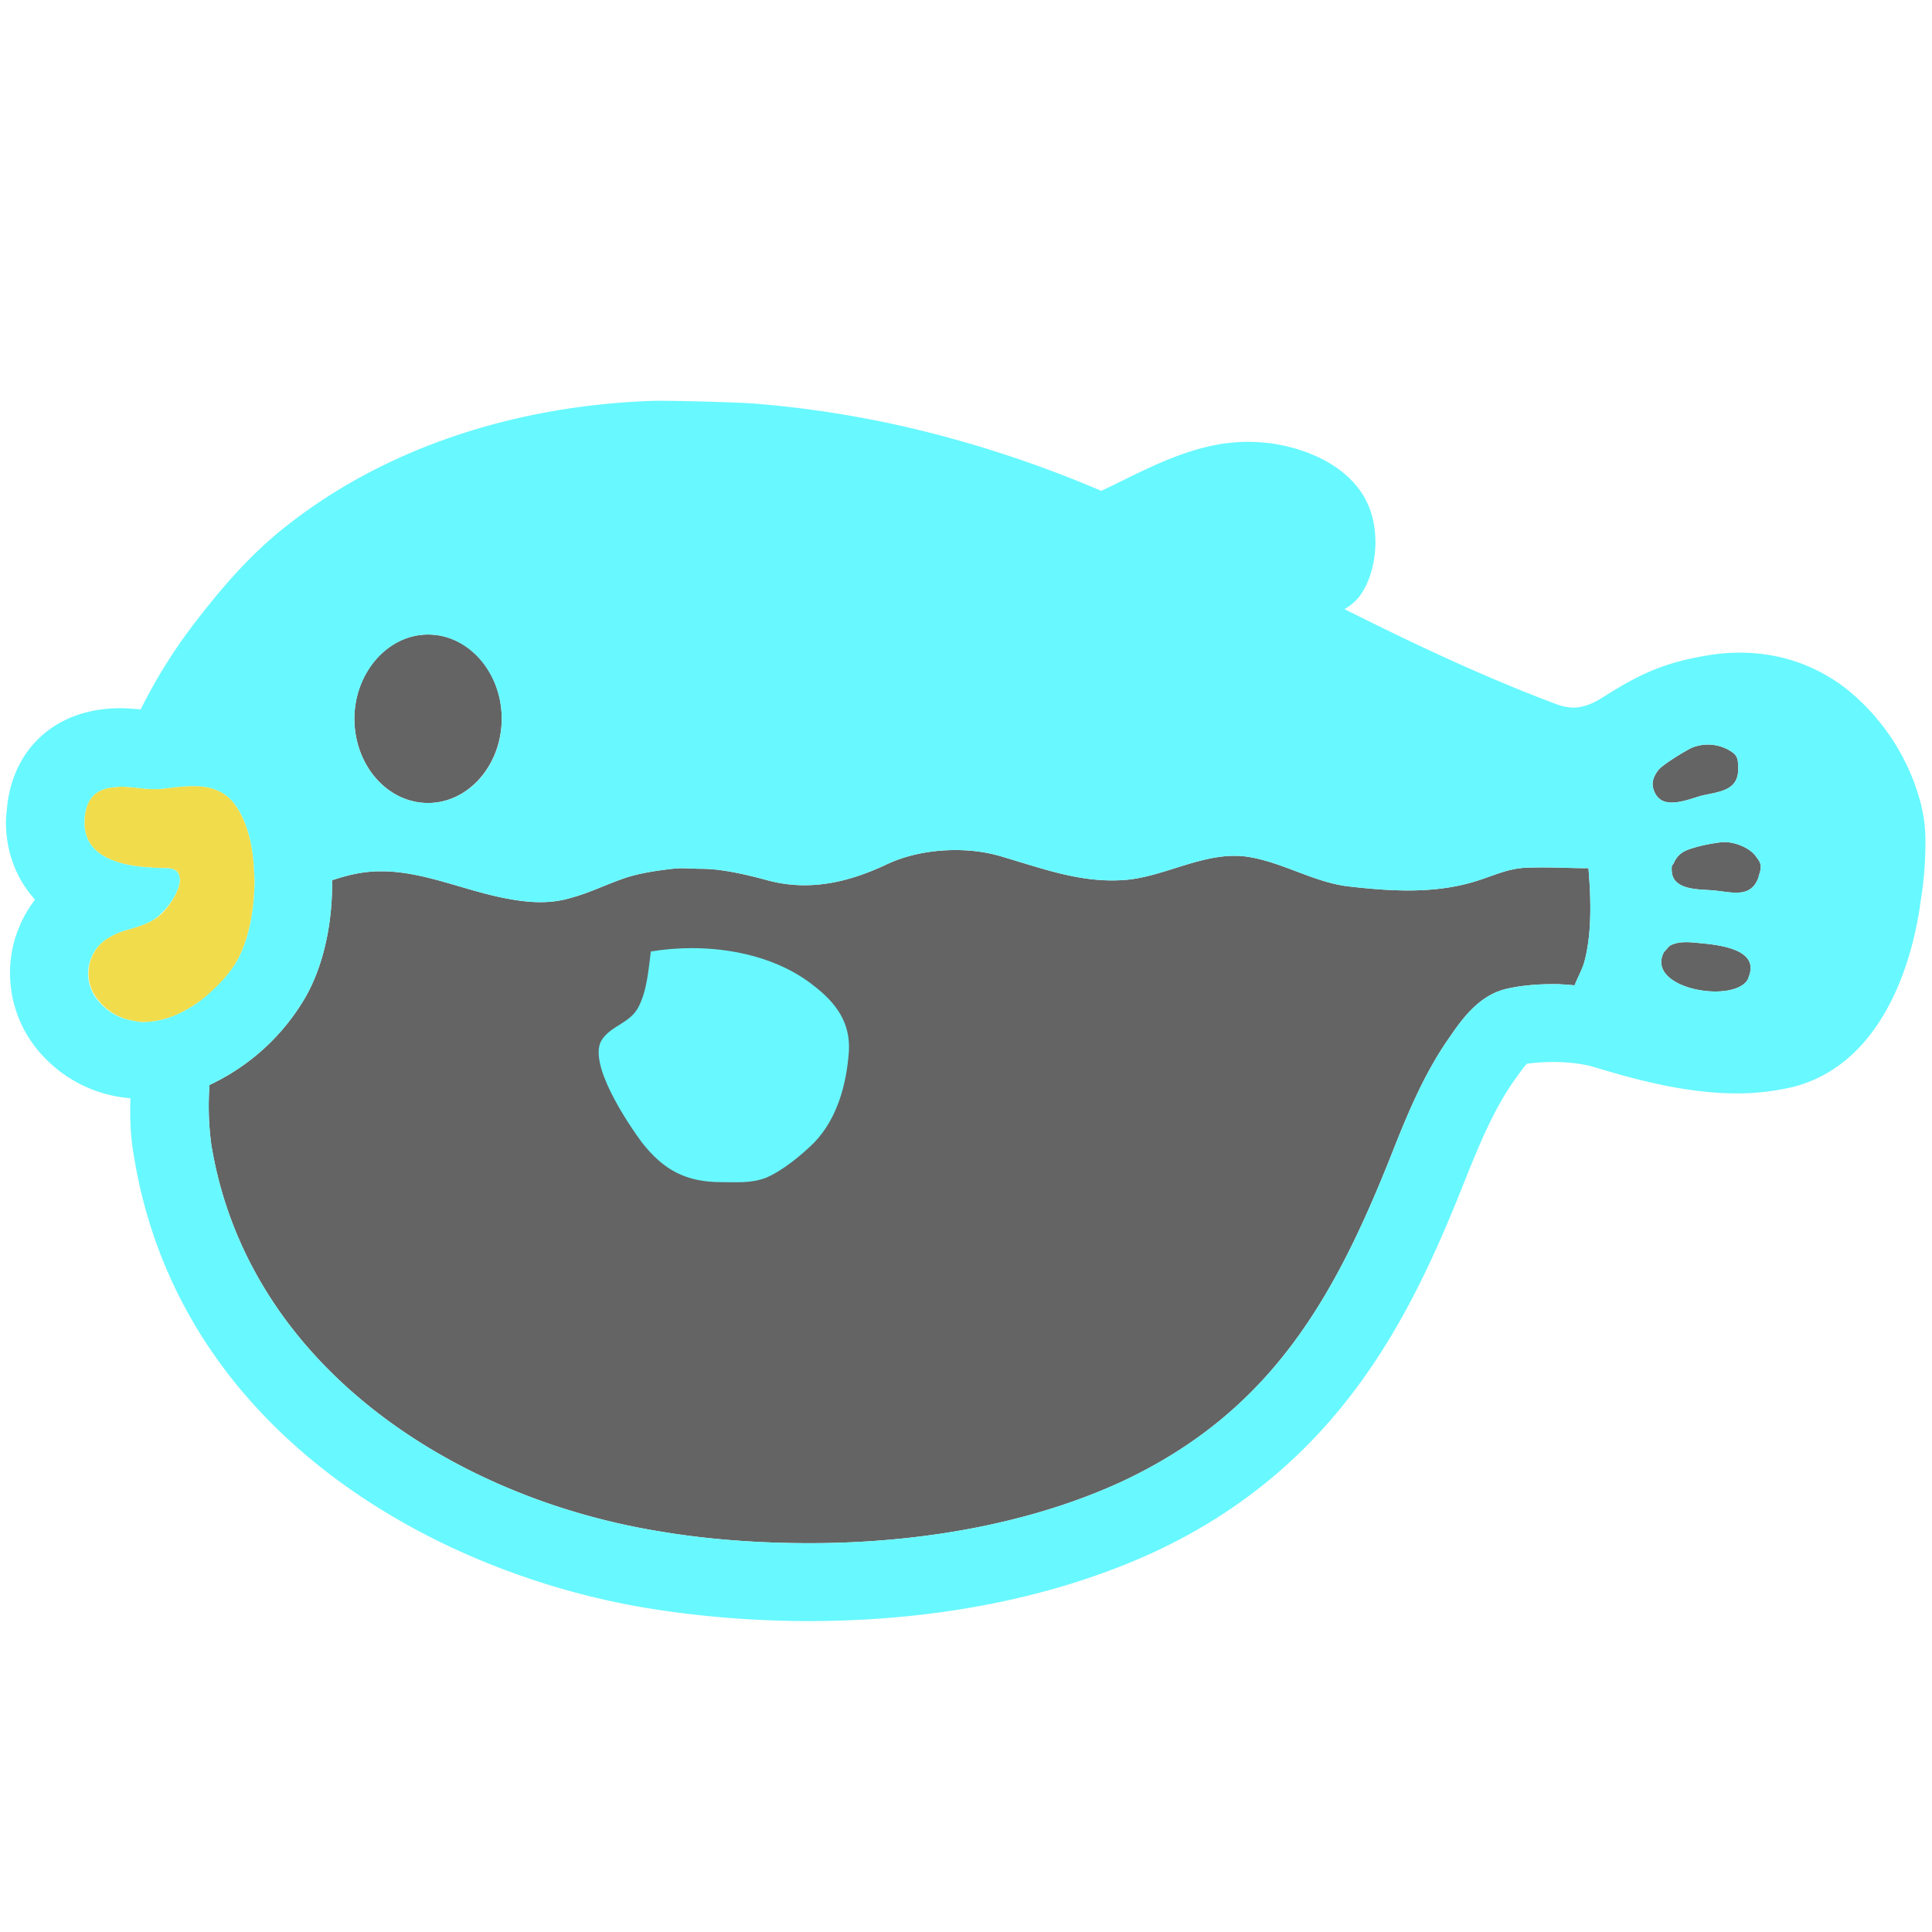
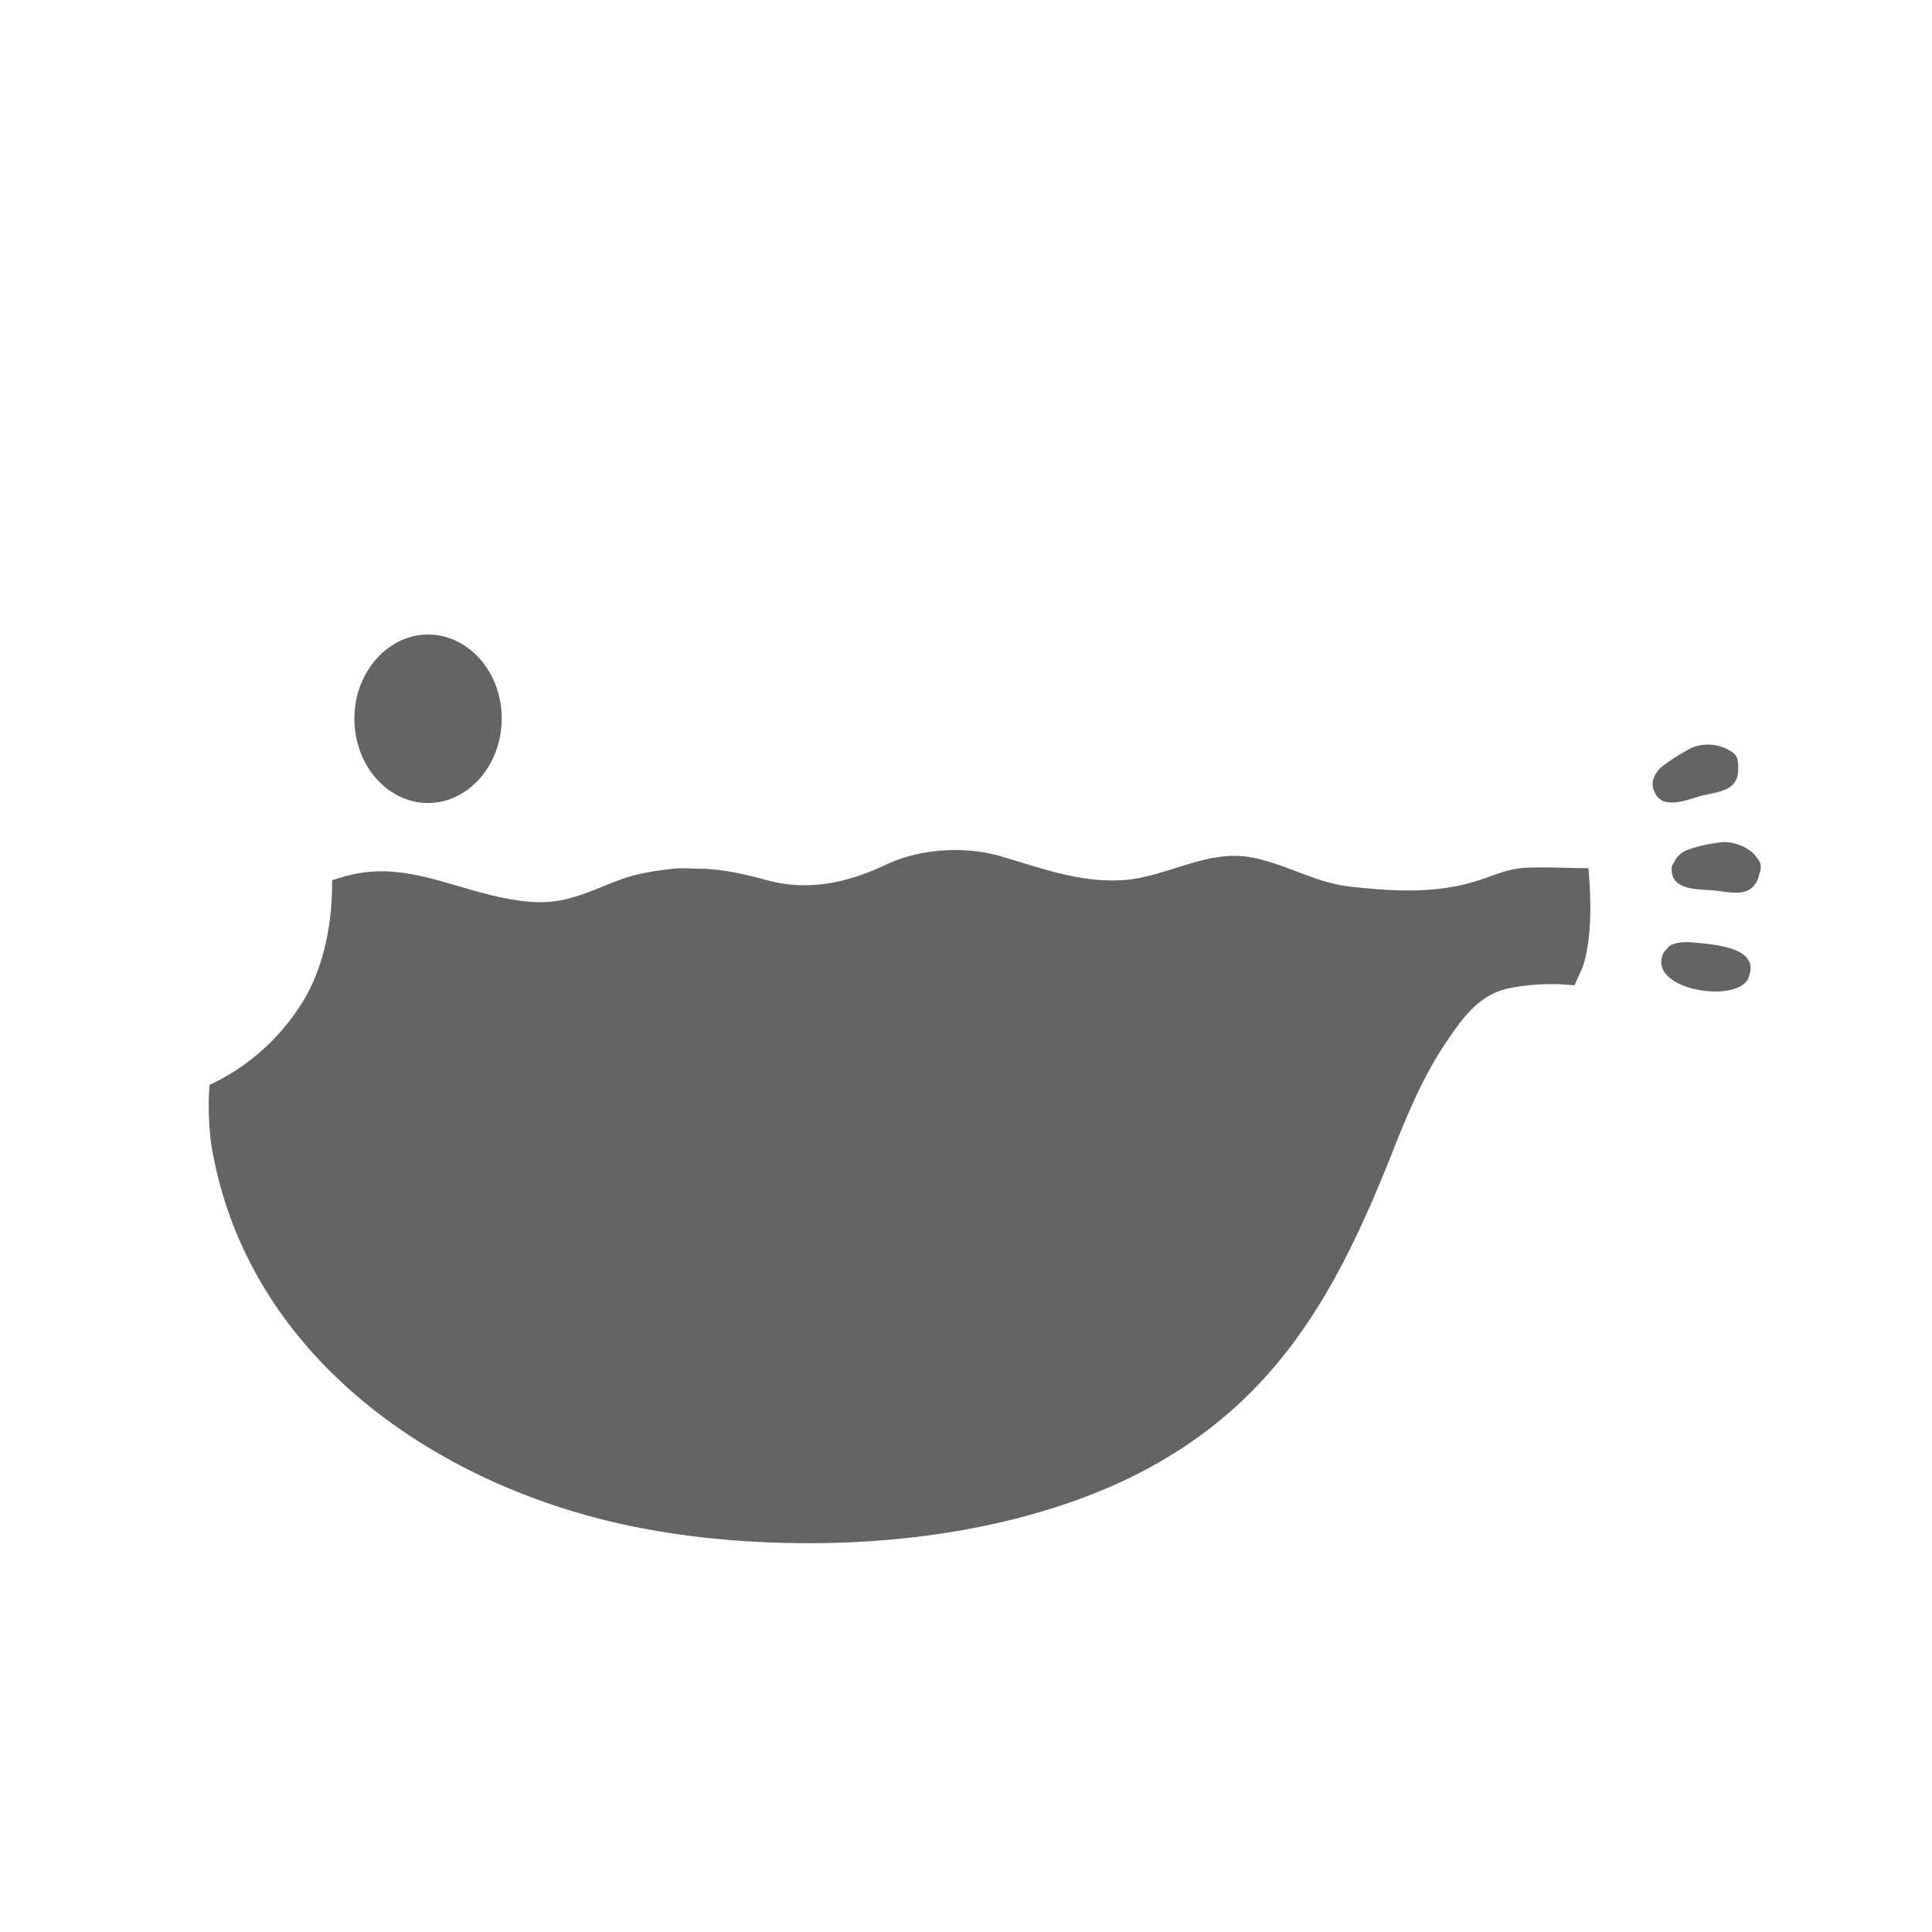
<svg xmlns="http://www.w3.org/2000/svg" id="bg_image_6" width="500" height="500" version="1.1" class="bgs" preserveAspectRatio="xMidYMin slice">
  <defs id="SvgjsDefs5653" />
  <rect id="rect_image_6" width="100%" height="100%" fill="none" />
  <svg id="variation_6" preserveAspectRatio="xMidYMin meet" viewBox="0 0 32 32" data-uid="6" data-keyword="variation_6" data-complex="true" style="overflow: visible;">
-     <path id="6_l_1" d="M2.37 16.93C2.32 16.93 2.27 16.92 2.22 16.91A0.93 0.93 0 0 1 1.64 16.58A0.69 0.69 0 0 1 1.74 15.57A1.24 1.24 0 0 1 2.15 15.39C2.34 15.33 2.53 15.28 2.69 15.12C2.83 14.98 3.02 14.68 2.97 14.51C2.95 14.43 2.89 14.38 2.76 14.38H2.74C2.53 14.37 2.17 14.37 1.87 14.25C1.6 14.15 1.38 13.95 1.4 13.58V13.56C1.43 13.18 1.63 13.07 1.87 13.04C1.91 13.04 1.96 13.03 2 13.03C2.18 13.03 2.38 13.07 2.54 13.07H2.56L2.64 13.07C2.82 13.05 3.01 13.02 3.2 13.02H3.22L3.25 13.02C3.52 13.03 3.78 13.11 3.96 13.43C4.12 13.7 4.2 14.08 4.21 14.47C4.22 14.56 4.22 14.66 4.21 14.76C4.21 14.77 4.21 14.77 4.21 14.78C4.19 15.19 4.1 15.58 3.95 15.87C3.84 16.08 3.68 16.27 3.49 16.44C3.3 16.61 3.09 16.74 2.87 16.83A1.45 1.45 0 0 1 2.37 16.93Z " data-color-original="#fcd4b5" fill="#f1dc4c" class="fcd4b5" />
    <path id="6_l_2" d="M8.31 11.9C8.31 12.67 7.76 13.3 7.09 13.3S5.87 12.68 5.87 11.9C5.87 11.14 6.42 10.51 7.09 10.51S8.31 11.13 8.31 11.9ZM26.25 15.9C26.22 16.03 26.14 16.17 26.08 16.32C25.96 16.31 25.85 16.3 25.74 16.3C25.48 16.3 25.22 16.32 24.99 16.37C24.54 16.46 24.26 16.81 24.01 17.18C23.6 17.76 23.32 18.43 23.06 19.09C22.11 21.49 21.06 23.38 18.58 24.54C17.04 25.25 15.2 25.56 13.41 25.56C12.57 25.56 11.74 25.5 10.96 25.37C7.51 24.82 4.1 22.61 3.5 18.96A4.8 4.8 0 0 1 3.47 17.97A3.6 3.6 0 0 0 5.08 16.48C5.37 15.95 5.51 15.26 5.5 14.58C5.71 14.51 5.9 14.46 6.12 14.44C6.89 14.37 7.63 14.74 8.38 14.88C8.74 14.95 9.1 14.98 9.46 14.87C9.76 14.79 10.04 14.65 10.33 14.55C10.59 14.46 10.88 14.42 11.14 14.39C11.29 14.37 11.46 14.39 11.62 14.39C11.96 14.39 12.38 14.49 12.71 14.58C13.41 14.77 14.07 14.61 14.7 14.31C15.26 14.05 16.02 14.01 16.6 14.19C17.25 14.38 17.86 14.61 18.54 14.58C19.27 14.56 19.97 14.06 20.72 14.2C21.27 14.3 21.77 14.61 22.32 14.68C23.02 14.76 23.74 14.81 24.43 14.6C24.76 14.5 24.99 14.37 25.35 14.37C25.68 14.36 25.99 14.38 26.31 14.38C26.35 14.87 26.37 15.42 26.25 15.9ZM27.38 13.04C27.35 12.93 27.42 12.8 27.5 12.72C27.63 12.61 27.86 12.47 28.01 12.39A0.71 0.71 0 0 1 28.63 12.42C28.77 12.5 28.79 12.55 28.79 12.72C28.8 13.1 28.48 13.11 28.18 13.18C28 13.23 27.72 13.35 27.53 13.26C27.46 13.22 27.41 13.16 27.38 13.05ZM28.96 16.2C28.77 16.64 27.24 16.39 27.56 15.77L27.65 15.67C27.76 15.6 27.91 15.6 28.04 15.61C28.32 15.64 29.18 15.67 28.96 16.19ZM29.13 14.52C29.01 14.88 28.7 14.78 28.4 14.75C28.22 14.73 27.91 14.75 27.76 14.6C27.71 14.55 27.68 14.47 27.69 14.35C27.7 14.32 27.72 14.31 27.73 14.28A0.38 0.38 0 0 1 27.92 14.09C28.08 14.02 28.34 13.97 28.51 13.95C28.7 13.93 28.97 14.03 29.08 14.18C29.1 14.21 29.12 14.23 29.13 14.25C29.18 14.33 29.17 14.39 29.13 14.51Z " data-color-original="#ffffff" fill="#646464" class="ffffff" />
-     <path id="6_l_3" d="M31.79 13.22A3.61 3.61 0 0 0 30.57 11.4C30.06 11.01 29.47 10.81 28.81 10.81C28.61 10.81 28.41 10.83 28.2 10.87C27.52 10.99 27.12 11.19 26.58 11.53C26.38 11.66 26.22 11.72 26.06 11.72A0.85 0.85 0 0 1 25.77 11.66C24.57 11.21 23.43 10.67 22.27 10.09A0.95 0.95 0 0 0 22.5 9.9C22.8 9.52 22.86 8.86 22.68 8.41C22.4 7.68 21.49 7.34 20.76 7.32C19.92 7.29 19.18 7.67 18.45 8.03L18.24 8.13A19.35 19.35 0 0 0 15.17 7.11A17.49 17.49 0 0 0 12.56 6.69C12.27 6.66 10.94 6.63 10.8 6.64C8.49 6.72 6.36 7.44 4.76 8.7C4.14 9.18 3.65 9.77 3.3 10.22A8.76 8.76 0 0 0 2.33 11.75C2.22 11.74 2.1 11.73 1.99 11.73C0.92 11.73 0.18 12.41 0.11 13.45L0.1 13.54C0.08 14.05 0.25 14.54 0.58 14.9C0.36 15.19 0.22 15.53 0.18 15.88A2 2 0 0 0 0.64 17.41A2.21 2.21 0 0 0 2.16 18.19C2.15 18.5 2.16 18.83 2.22 19.16C2.98 23.79 7.29 26.08 10.75 26.64C11.62 26.78 12.51 26.85 13.4 26.85C15.53 26.85 17.51 26.45 19.13 25.7C22.19 24.27 23.38 21.78 24.26 19.56C24.5 18.96 24.74 18.38 25.07 17.91C25.19 17.74 25.25 17.66 25.29 17.62C25.42 17.6 25.58 17.59 25.73 17.59C25.98 17.59 26.22 17.62 26.39 17.67C27.02 17.86 27.89 18.11 28.77 18.11C29.1 18.11 29.42 18.07 29.71 18C31.35 17.57 31.73 15.55 31.81 14.94L31.83 14.81A6.02 6.02 0 0 0 31.89 13.84A2.55 2.55 0 0 0 31.79 13.22ZM7.09 10.51C7.76 10.51 8.31 11.14 8.31 11.91C8.31 12.68 7.76 13.3 7.09 13.3C6.41 13.3 5.87 12.67 5.87 11.91S6.42 10.51 7.09 10.51ZM2.37 16.93C2.32 16.93 2.27 16.92 2.22 16.91A0.93 0.93 0 0 1 1.63 16.58A0.69 0.69 0 0 1 1.74 15.57A1.24 1.24 0 0 1 2.15 15.39C2.34 15.33 2.53 15.28 2.68 15.12C2.83 14.98 3.02 14.68 2.97 14.51C2.95 14.43 2.88 14.38 2.75 14.38H2.74C2.53 14.37 2.17 14.37 1.87 14.25C1.6 14.15 1.38 13.95 1.4 13.58V13.56C1.43 13.18 1.63 13.07 1.87 13.04C1.91 13.04 1.95 13.03 2 13.03C2.18 13.03 2.38 13.07 2.54 13.07H2.56L2.64 13.07C2.82 13.05 3.01 13.02 3.2 13.02H3.22L3.25 13.02C3.52 13.03 3.78 13.11 3.96 13.43C4.12 13.7 4.2 14.08 4.21 14.47C4.22 14.56 4.22 14.66 4.21 14.76C4.21 14.77 4.21 14.77 4.21 14.78C4.19 15.19 4.1 15.58 3.95 15.87C3.84 16.08 3.67 16.27 3.48 16.44C3.3 16.61 3.09 16.74 2.87 16.83A1.45 1.45 0 0 1 2.37 16.93ZM26.25 15.9C26.22 16.03 26.14 16.17 26.08 16.32C25.96 16.31 25.85 16.3 25.74 16.3C25.48 16.3 25.22 16.32 24.99 16.37C24.54 16.46 24.26 16.81 24.01 17.18C23.6 17.76 23.32 18.43 23.06 19.09C22.11 21.49 21.06 23.38 18.58 24.54C17.04 25.25 15.2 25.56 13.41 25.56C12.57 25.56 11.74 25.5 10.96 25.37C7.51 24.82 4.1 22.61 3.5 18.96A4.8 4.8 0 0 1 3.47 17.97A3.6 3.6 0 0 0 5.08 16.48C5.37 15.95 5.51 15.26 5.5 14.58C5.71 14.51 5.9 14.46 6.12 14.44C6.89 14.37 7.63 14.74 8.38 14.88C8.74 14.95 9.1 14.98 9.46 14.87C9.76 14.79 10.04 14.65 10.33 14.55C10.59 14.46 10.88 14.42 11.14 14.39C11.29 14.37 11.46 14.39 11.62 14.39C11.96 14.39 12.38 14.49 12.71 14.58C13.41 14.77 14.07 14.61 14.7 14.31C15.26 14.05 16.02 14.01 16.6 14.19C17.25 14.38 17.86 14.61 18.54 14.58C19.27 14.56 19.97 14.06 20.72 14.2C21.27 14.3 21.77 14.61 22.32 14.68C23.02 14.76 23.74 14.81 24.43 14.6C24.76 14.5 24.99 14.37 25.35 14.37C25.68 14.36 25.99 14.38 26.31 14.38C26.35 14.87 26.37 15.42 26.25 15.9ZM27.38 13.04C27.35 12.93 27.42 12.8 27.5 12.72C27.63 12.61 27.86 12.47 28.01 12.39A0.71 0.71 0 0 1 28.63 12.42C28.77 12.5 28.79 12.55 28.79 12.72C28.8 13.1 28.48 13.11 28.18 13.18C28 13.23 27.72 13.35 27.53 13.26C27.46 13.22 27.41 13.16 27.38 13.05ZM28.96 16.2C28.77 16.64 27.24 16.39 27.56 15.77L27.65 15.67C27.76 15.6 27.91 15.6 28.04 15.61C28.32 15.64 29.18 15.67 28.96 16.19ZM29.13 14.52C29.01 14.88 28.7 14.78 28.4 14.75C28.22 14.73 27.91 14.75 27.76 14.6C27.71 14.55 27.68 14.47 27.69 14.35C27.7 14.32 27.72 14.31 27.73 14.28A0.38 0.38 0 0 1 27.92 14.09C28.08 14.02 28.34 13.97 28.51 13.95C28.7 13.93 28.97 14.03 29.08 14.18C29.1 14.21 29.12 14.23 29.13 14.25C29.18 14.33 29.17 14.39 29.13 14.51Z " data-color-original="#006ca2" fill="#68f8ff" class="006ca2" />
-     <path id="6_l_4" d="M13.47 16.32C12.75 15.75 11.67 15.61 10.78 15.76C10.74 16.06 10.72 16.39 10.58 16.67C10.44 16.95 10.13 16.98 9.97 17.22C9.72 17.6 10.4 18.61 10.63 18.92C10.99 19.38 11.36 19.58 11.95 19.58C12.21 19.58 12.44 19.6 12.68 19.51C12.95 19.4 13.28 19.13 13.49 18.92C13.87 18.52 14.02 17.96 14.06 17.42C14.09 16.94 13.85 16.61 13.47 16.32Z " data-color-original="#006ca2" fill="#68f8ff" class="006ca2" />
  </svg>
</svg>